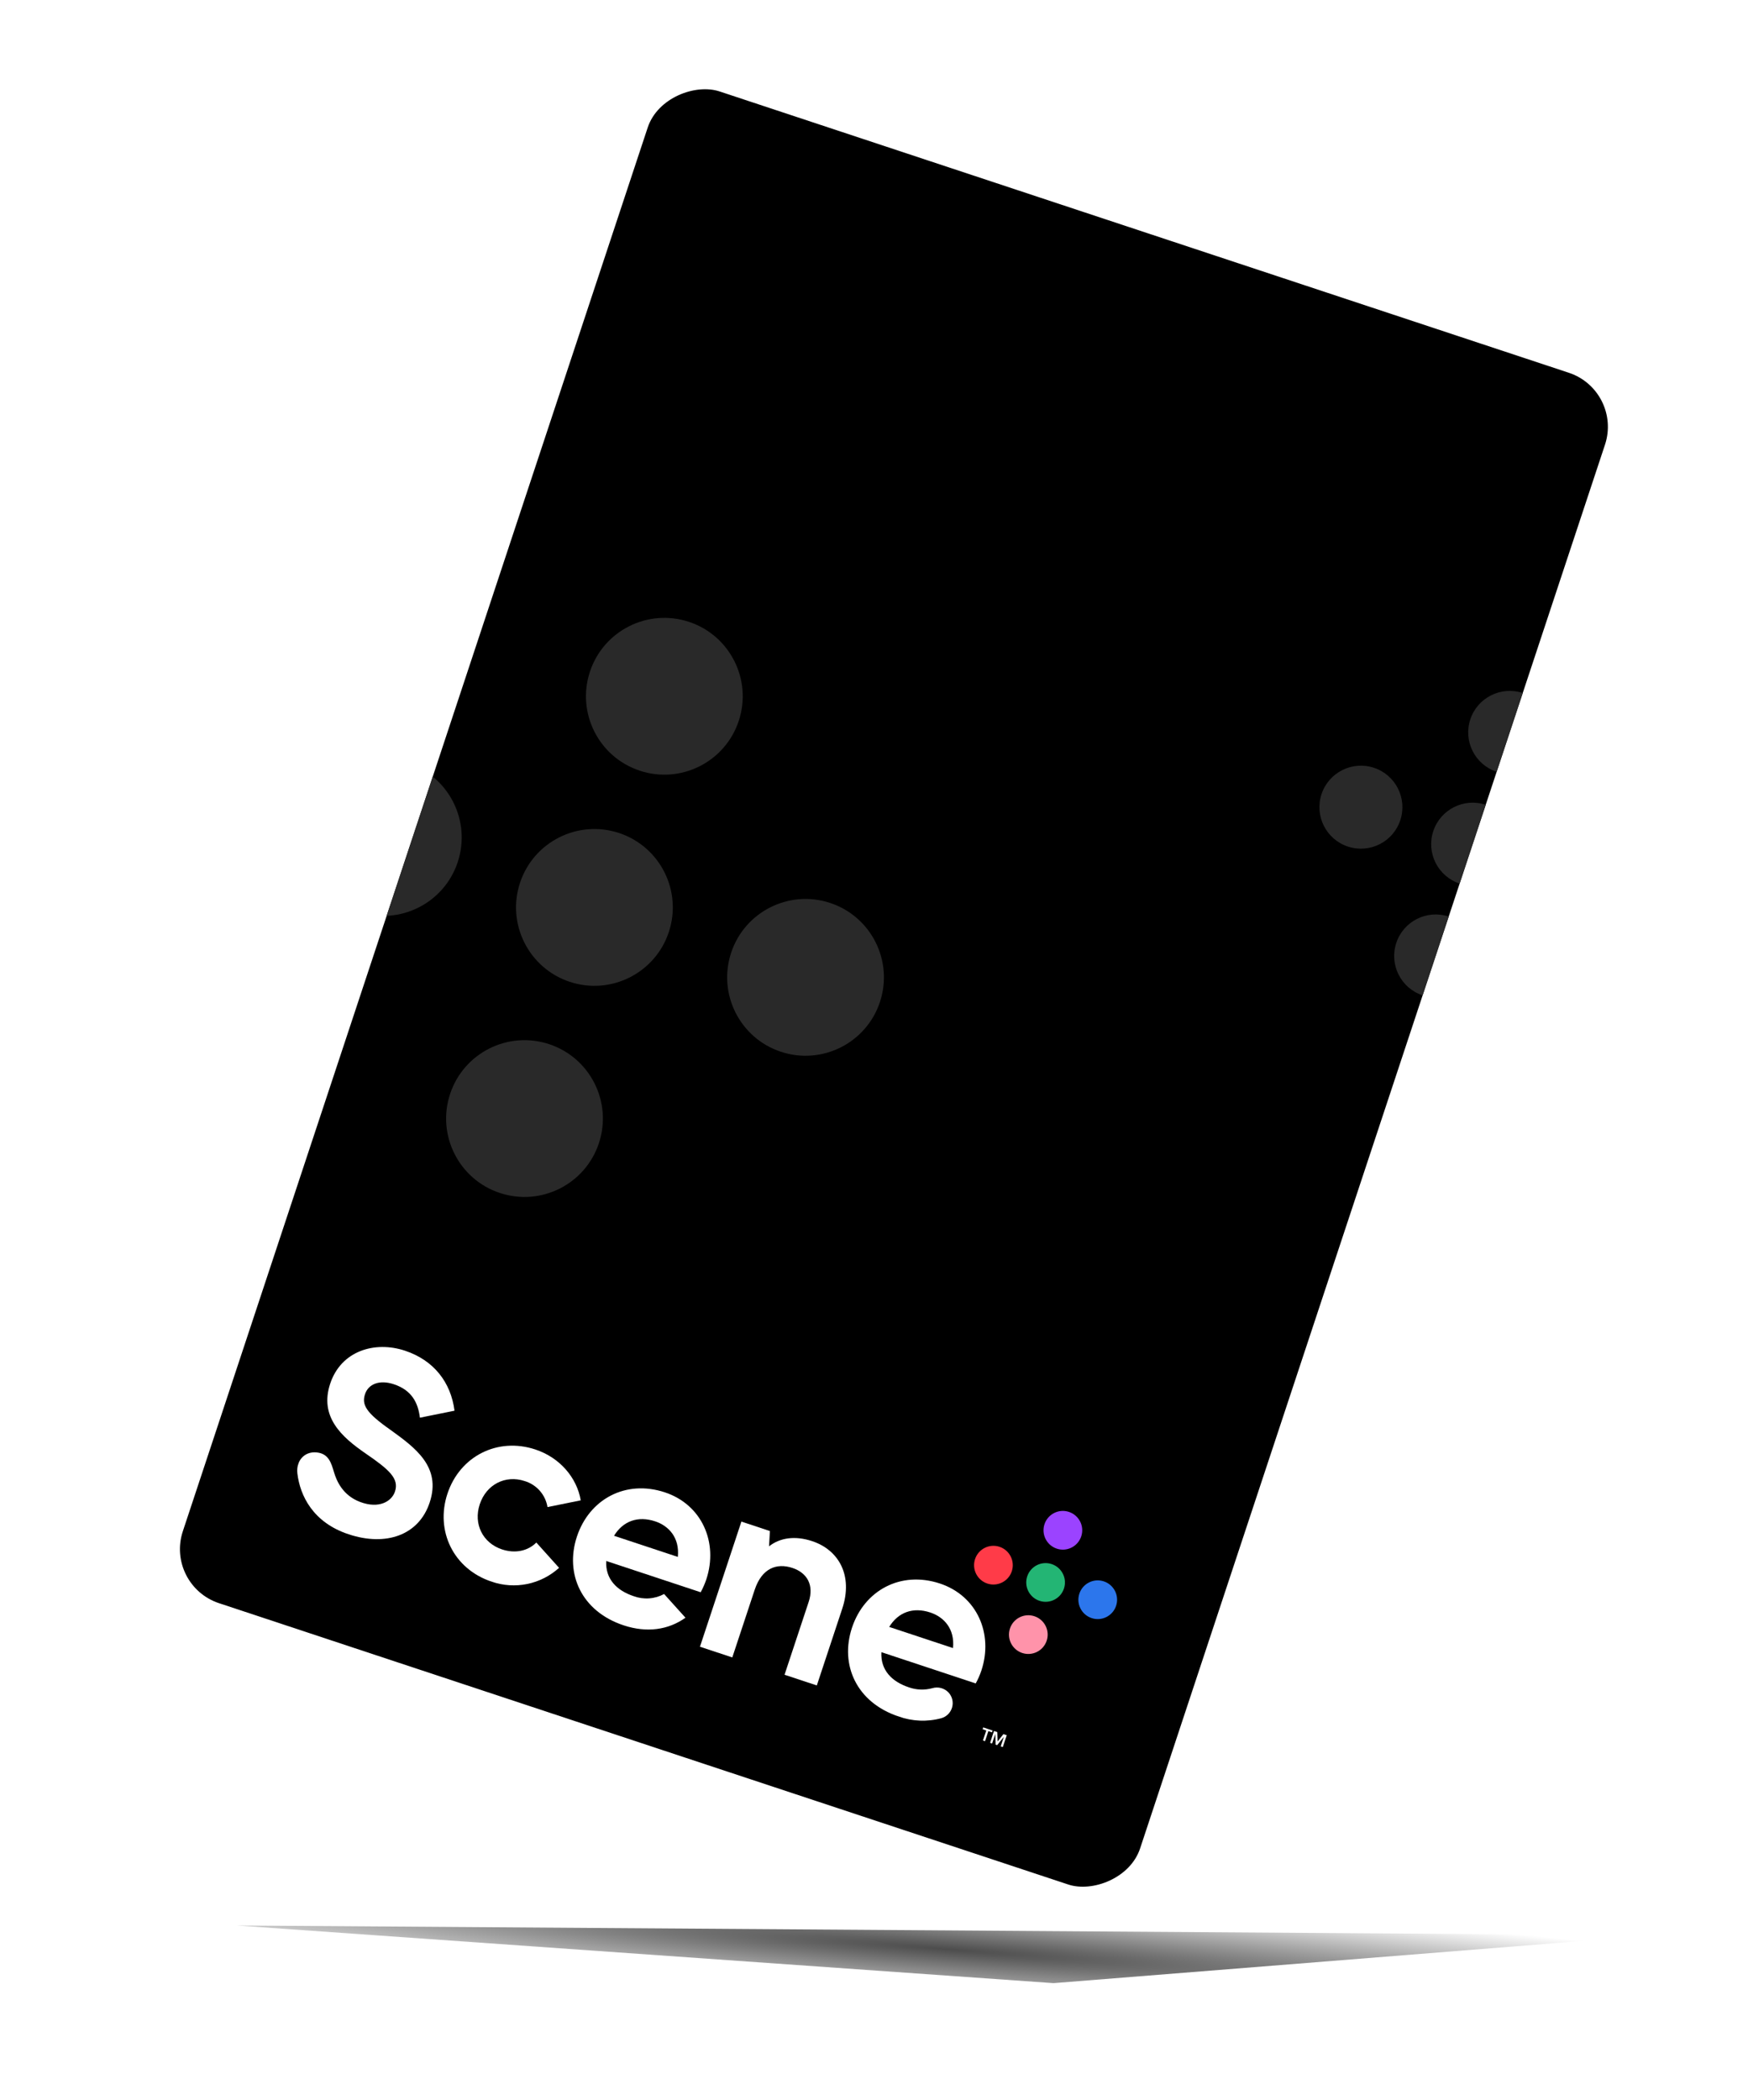
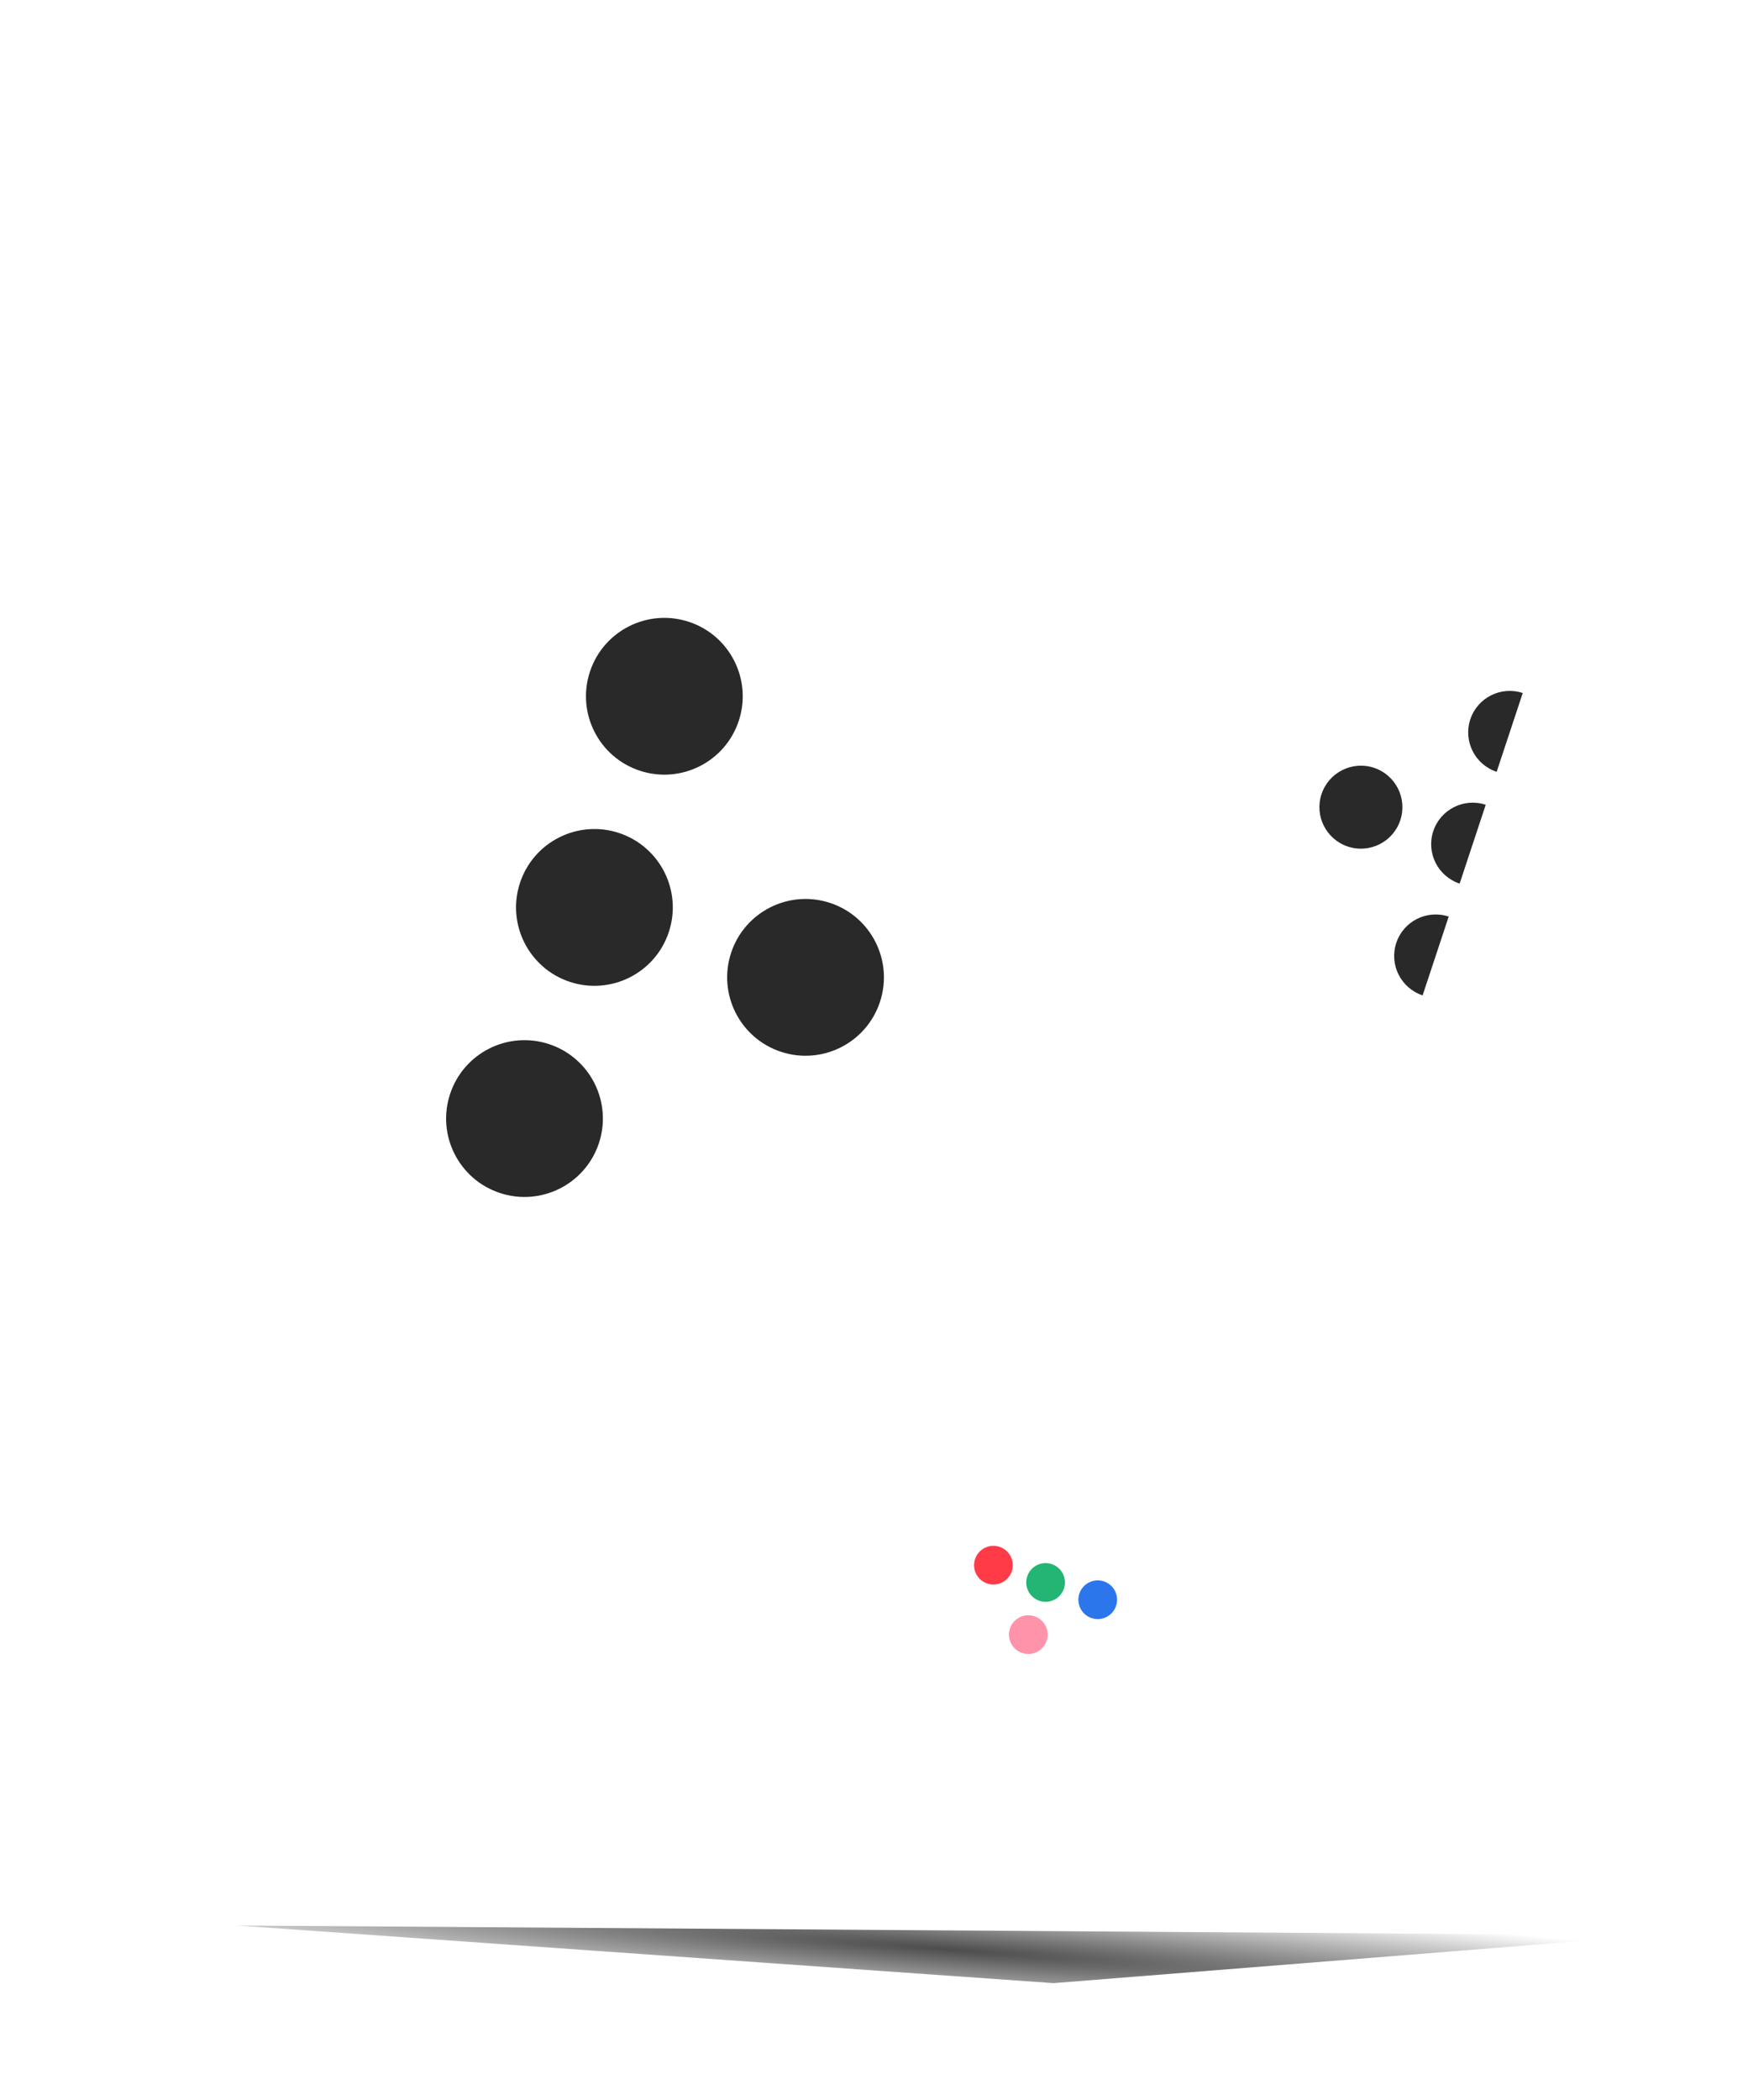
<svg xmlns="http://www.w3.org/2000/svg" width="149" height="179" viewBox="0 0 149 179" fill="none">
  <g filter="url(#filter0_f_9538_33237)">
    <path d="M20.19 164.107L89.805 169.02L140.946 164.941L20.19 164.107Z" fill="url(#paint0_radial_9538_33237)" fill-opacity="0.7" />
  </g>
  <g clip-path="url(#clip0_9538_33237)">
-     <rect x="14.06" y="135.11" width="135.725" height="85.959" rx="4.85" transform="rotate(-71.674 14.06 135.11)" fill="black" />
    <g clip-path="url(#clip1_9538_33237)">
-       <path d="M39.016 73.479C40.176 69.976 38.277 66.197 34.775 65.037C31.273 63.876 27.493 65.775 26.333 69.278C25.173 72.78 27.072 76.56 30.574 77.72C34.076 78.88 37.856 76.981 39.016 73.479Z" fill="#292929" />
      <path d="M57.01 79.438C58.17 75.936 56.271 72.156 52.769 70.996C49.267 69.836 45.487 71.735 44.327 75.237C43.167 78.74 45.066 82.519 48.568 83.68C52.07 84.84 55.85 82.941 57.01 79.438Z" fill="#292929" />
      <path d="M75.006 85.399C76.166 81.897 74.267 78.117 70.765 76.957C67.262 75.797 63.483 77.695 62.323 81.198C61.163 84.7 63.061 88.48 66.564 89.64C70.066 90.8 73.846 88.901 75.006 85.399Z" fill="#292929" />
      <path d="M62.971 61.442C64.131 57.94 62.232 54.16 58.73 53C55.227 51.84 51.448 53.739 50.288 57.241C49.128 60.744 51.026 64.523 54.529 65.683C58.031 66.843 61.811 64.945 62.971 61.442Z" fill="#292929" />
      <path d="M51.05 97.434C52.21 93.931 50.312 90.152 46.809 88.992C43.307 87.831 39.527 89.73 38.367 93.233C37.207 96.735 39.106 100.515 42.608 101.675C46.111 102.835 49.89 100.936 51.05 97.434Z" fill="#292929" />
    </g>
    <g clip-path="url(#clip2_9538_33237)">
      <path d="M119.362 69.906C119.976 68.052 118.971 66.051 117.117 65.437C115.263 64.823 113.262 65.828 112.647 67.682C112.033 69.536 113.039 71.537 114.893 72.151C116.747 72.766 118.748 71.76 119.362 69.906Z" fill="#292929" />
      <path d="M128.888 73.061C129.502 71.206 128.497 69.205 126.643 68.591C124.788 67.977 122.787 68.982 122.173 70.837C121.559 72.691 122.564 74.692 124.419 75.306C126.273 75.92 128.274 74.915 128.888 73.061Z" fill="#292929" />
-       <path d="M138.415 76.217C139.029 74.363 138.024 72.362 136.17 71.748C134.316 71.134 132.315 72.139 131.701 73.993C131.086 75.848 132.092 77.849 133.946 78.463C135.8 79.077 137.801 78.072 138.415 76.217Z" fill="#292929" />
      <path d="M132.044 63.535C132.658 61.68 131.653 59.679 129.799 59.065C127.944 58.451 125.943 59.456 125.329 61.31C124.715 63.165 125.72 65.166 127.575 65.78C129.429 66.394 131.43 65.389 132.044 63.535Z" fill="#292929" />
      <path d="M125.734 82.587C126.348 80.733 125.343 78.732 123.488 78.118C121.634 77.504 119.633 78.509 119.019 80.363C118.405 82.218 119.41 84.219 121.264 84.833C123.119 85.447 125.12 84.442 125.734 82.587Z" fill="#292929" />
    </g>
    <g clip-path="url(#clip3_9538_33237)">
      <path d="M71.795 137.099L69.626 143.647L66.875 142.736L68.931 136.529C69.412 135.078 68.784 134.043 67.55 133.634C66.208 133.19 64.943 133.645 64.328 135.5L62.421 141.26L59.664 140.347L63.197 129.682L65.627 130.487L65.554 131.788C66.511 131.042 67.796 130.874 69.226 131.348C71.488 132.097 72.734 134.262 71.795 137.099Z" fill="white" />
      <path d="M77.475 143.809C78.115 144.034 78.809 144.059 79.464 143.883C79.711 143.808 79.973 143.804 80.222 143.871C80.47 143.939 80.695 144.076 80.869 144.265C81.019 144.434 81.124 144.637 81.174 144.857C81.225 145.077 81.219 145.306 81.156 145.522C81.094 145.739 80.978 145.937 80.82 146.097C80.661 146.257 80.464 146.374 80.248 146.437C79.047 146.763 77.776 146.713 76.604 146.294C73.02 145.107 71.571 141.904 72.624 138.726C73.676 135.548 76.772 133.851 80.12 134.96C83.279 136.006 84.693 139.24 83.653 142.379C83.526 142.758 83.364 143.125 83.171 143.475L75.13 140.811C75.048 142.342 76.023 143.328 77.475 143.809ZM81.234 140.461C81.4 138.815 80.454 137.812 79.302 137.431C77.832 136.944 76.566 137.401 75.796 138.66L81.234 140.461Z" fill="white" />
-       <path d="M90.081 131.989C90.946 132.275 91.879 131.806 92.165 130.941C92.452 130.076 91.983 129.143 91.118 128.857C90.253 128.57 89.32 129.039 89.033 129.904C88.747 130.769 89.216 131.702 90.081 131.989Z" fill="#9B43FF" />
      <path d="M88.608 136.436C89.472 136.722 90.406 136.253 90.692 135.388C90.979 134.523 90.51 133.59 89.645 133.303C88.78 133.017 87.847 133.486 87.56 134.351C87.274 135.216 87.743 136.149 88.608 136.436Z" fill="#23B574" />
      <path d="M87.135 140.881C88 141.167 88.934 140.698 89.22 139.833C89.507 138.968 89.038 138.035 88.173 137.748C87.308 137.462 86.374 137.931 86.088 138.796C85.802 139.661 86.27 140.594 87.135 140.881Z" fill="#FF93AA" />
      <path d="M93.053 137.908C93.918 138.194 94.851 137.725 95.137 136.86C95.424 135.996 94.955 135.062 94.09 134.776C93.225 134.489 92.292 134.958 92.005 135.823C91.719 136.688 92.188 137.621 93.053 137.908Z" fill="#2C76EC" />
      <path d="M84.161 134.963C85.026 135.249 85.959 134.78 86.246 133.915C86.532 133.05 86.063 132.117 85.198 131.83C84.333 131.544 83.4 132.013 83.114 132.878C82.827 133.743 83.296 134.676 84.161 134.963Z" fill="#FF3B48" />
      <path d="M56.609 135.855C56.214 136.067 55.78 136.194 55.333 136.225C54.887 136.257 54.439 136.194 54.018 136.04C52.567 135.559 51.592 134.572 51.675 133.039L59.726 135.705C59.918 135.355 60.078 134.988 60.206 134.609C61.244 131.473 59.832 128.236 56.675 127.19C53.325 126.081 50.231 127.779 49.178 130.957C48.126 134.135 49.573 137.337 53.157 138.524C55.145 139.182 56.969 138.914 58.43 137.875L56.609 135.855ZM55.848 129.662C56.998 130.043 57.943 131.043 57.779 132.693L52.34 130.891C53.112 129.632 54.376 129.175 55.848 129.662Z" fill="white" />
      <path d="M33.262 121.849C31.226 120.418 30.812 119.736 31.115 118.82C31.398 117.965 32.336 117.567 33.572 117.977C35.081 118.476 35.633 119.527 35.794 120.827L38.743 120.232C38.433 117.81 36.977 115.931 34.52 115.117C31.961 114.269 29.078 115.114 28.145 117.93C27.212 120.745 29.105 122.461 31.169 123.879C33.174 125.254 34.035 126.013 33.668 127.121C33.393 127.953 32.32 128.623 30.693 128.007C29.216 127.448 28.696 126.225 28.475 125.488C28.232 124.678 28.018 123.892 26.994 123.787C25.969 123.682 25.223 124.477 25.349 125.582C25.576 127.463 26.666 129.754 29.716 130.764C32.896 131.817 35.7 130.853 36.625 128.058C37.64 125.006 35.385 123.382 33.262 121.849Z" fill="white" />
-       <path d="M42.793 132.053C41.151 131.509 40.337 129.889 40.895 128.204C41.453 126.519 43.08 125.684 44.723 126.228C45.222 126.378 45.67 126.665 46.014 127.057C46.358 127.449 46.585 127.93 46.669 128.445L49.503 127.871C49.172 125.941 47.73 124.232 45.637 123.538C42.394 122.464 39.193 124.127 38.14 127.305C37.088 130.483 38.663 133.727 41.906 134.801C42.882 135.139 43.931 135.207 44.942 135C45.953 134.793 46.89 134.317 47.655 133.623L45.717 131.467C44.994 132.197 43.901 132.42 42.793 132.053Z" fill="white" />
      <path d="M84.07 147.484L83.759 147.381L83.811 147.224L84.611 147.489L84.558 147.646L84.248 147.543L83.965 148.396L83.787 148.337L84.07 147.484Z" fill="white" />
      <path d="M84.727 147.528L85.009 147.621L85.034 148.427L85.531 147.794L85.814 147.888L85.48 148.898L85.301 148.839L85.57 148.028L84.995 148.737L84.87 148.696L84.836 147.785L84.567 148.596L84.397 148.539L84.727 147.528Z" fill="white" />
    </g>
  </g>
  <defs>
    <filter id="filter0_f_9538_33237" x="12.495" y="156.413" width="136.145" height="20.302" filterUnits="userSpaceOnUse" color-interpolation-filters="sRGB">
      <feFlood flood-opacity="0" result="BackgroundImageFix" />
      <feBlend mode="normal" in="SourceGraphic" in2="BackgroundImageFix" result="shape" />
      <feGaussianBlur stdDeviation="3.847" result="effect1_foregroundBlur_9538_33237" />
    </filter>
    <radialGradient id="paint0_radial_9538_33237" cx="0" cy="0" r="1" gradientUnits="userSpaceOnUse" gradientTransform="translate(80.595 166.128) rotate(94.219) scale(6.735 133.344)">
      <stop />
      <stop offset="0.812" stop-opacity="0" />
    </radialGradient>
    <clipPath id="clip0_9538_33237">
      <rect width="135.725" height="85.959" fill="white" transform="translate(14.06 135.11) rotate(-71.674)" />
    </clipPath>
    <clipPath id="clip1_9538_33237">
      <rect width="51.274" height="51.274" fill="white" transform="translate(18.273 93.612) rotate(-71.674)" />
    </clipPath>
    <clipPath id="clip2_9538_33237">
      <rect width="27.145" height="27.145" fill="white" transform="translate(108.38 80.565) rotate(-71.674)" />
    </clipPath>
    <clipPath id="clip3_9538_33237">
      <rect width="69.975" height="21.113" fill="white" transform="translate(30.705 108.846) rotate(18.326)" />
    </clipPath>
  </defs>
</svg>